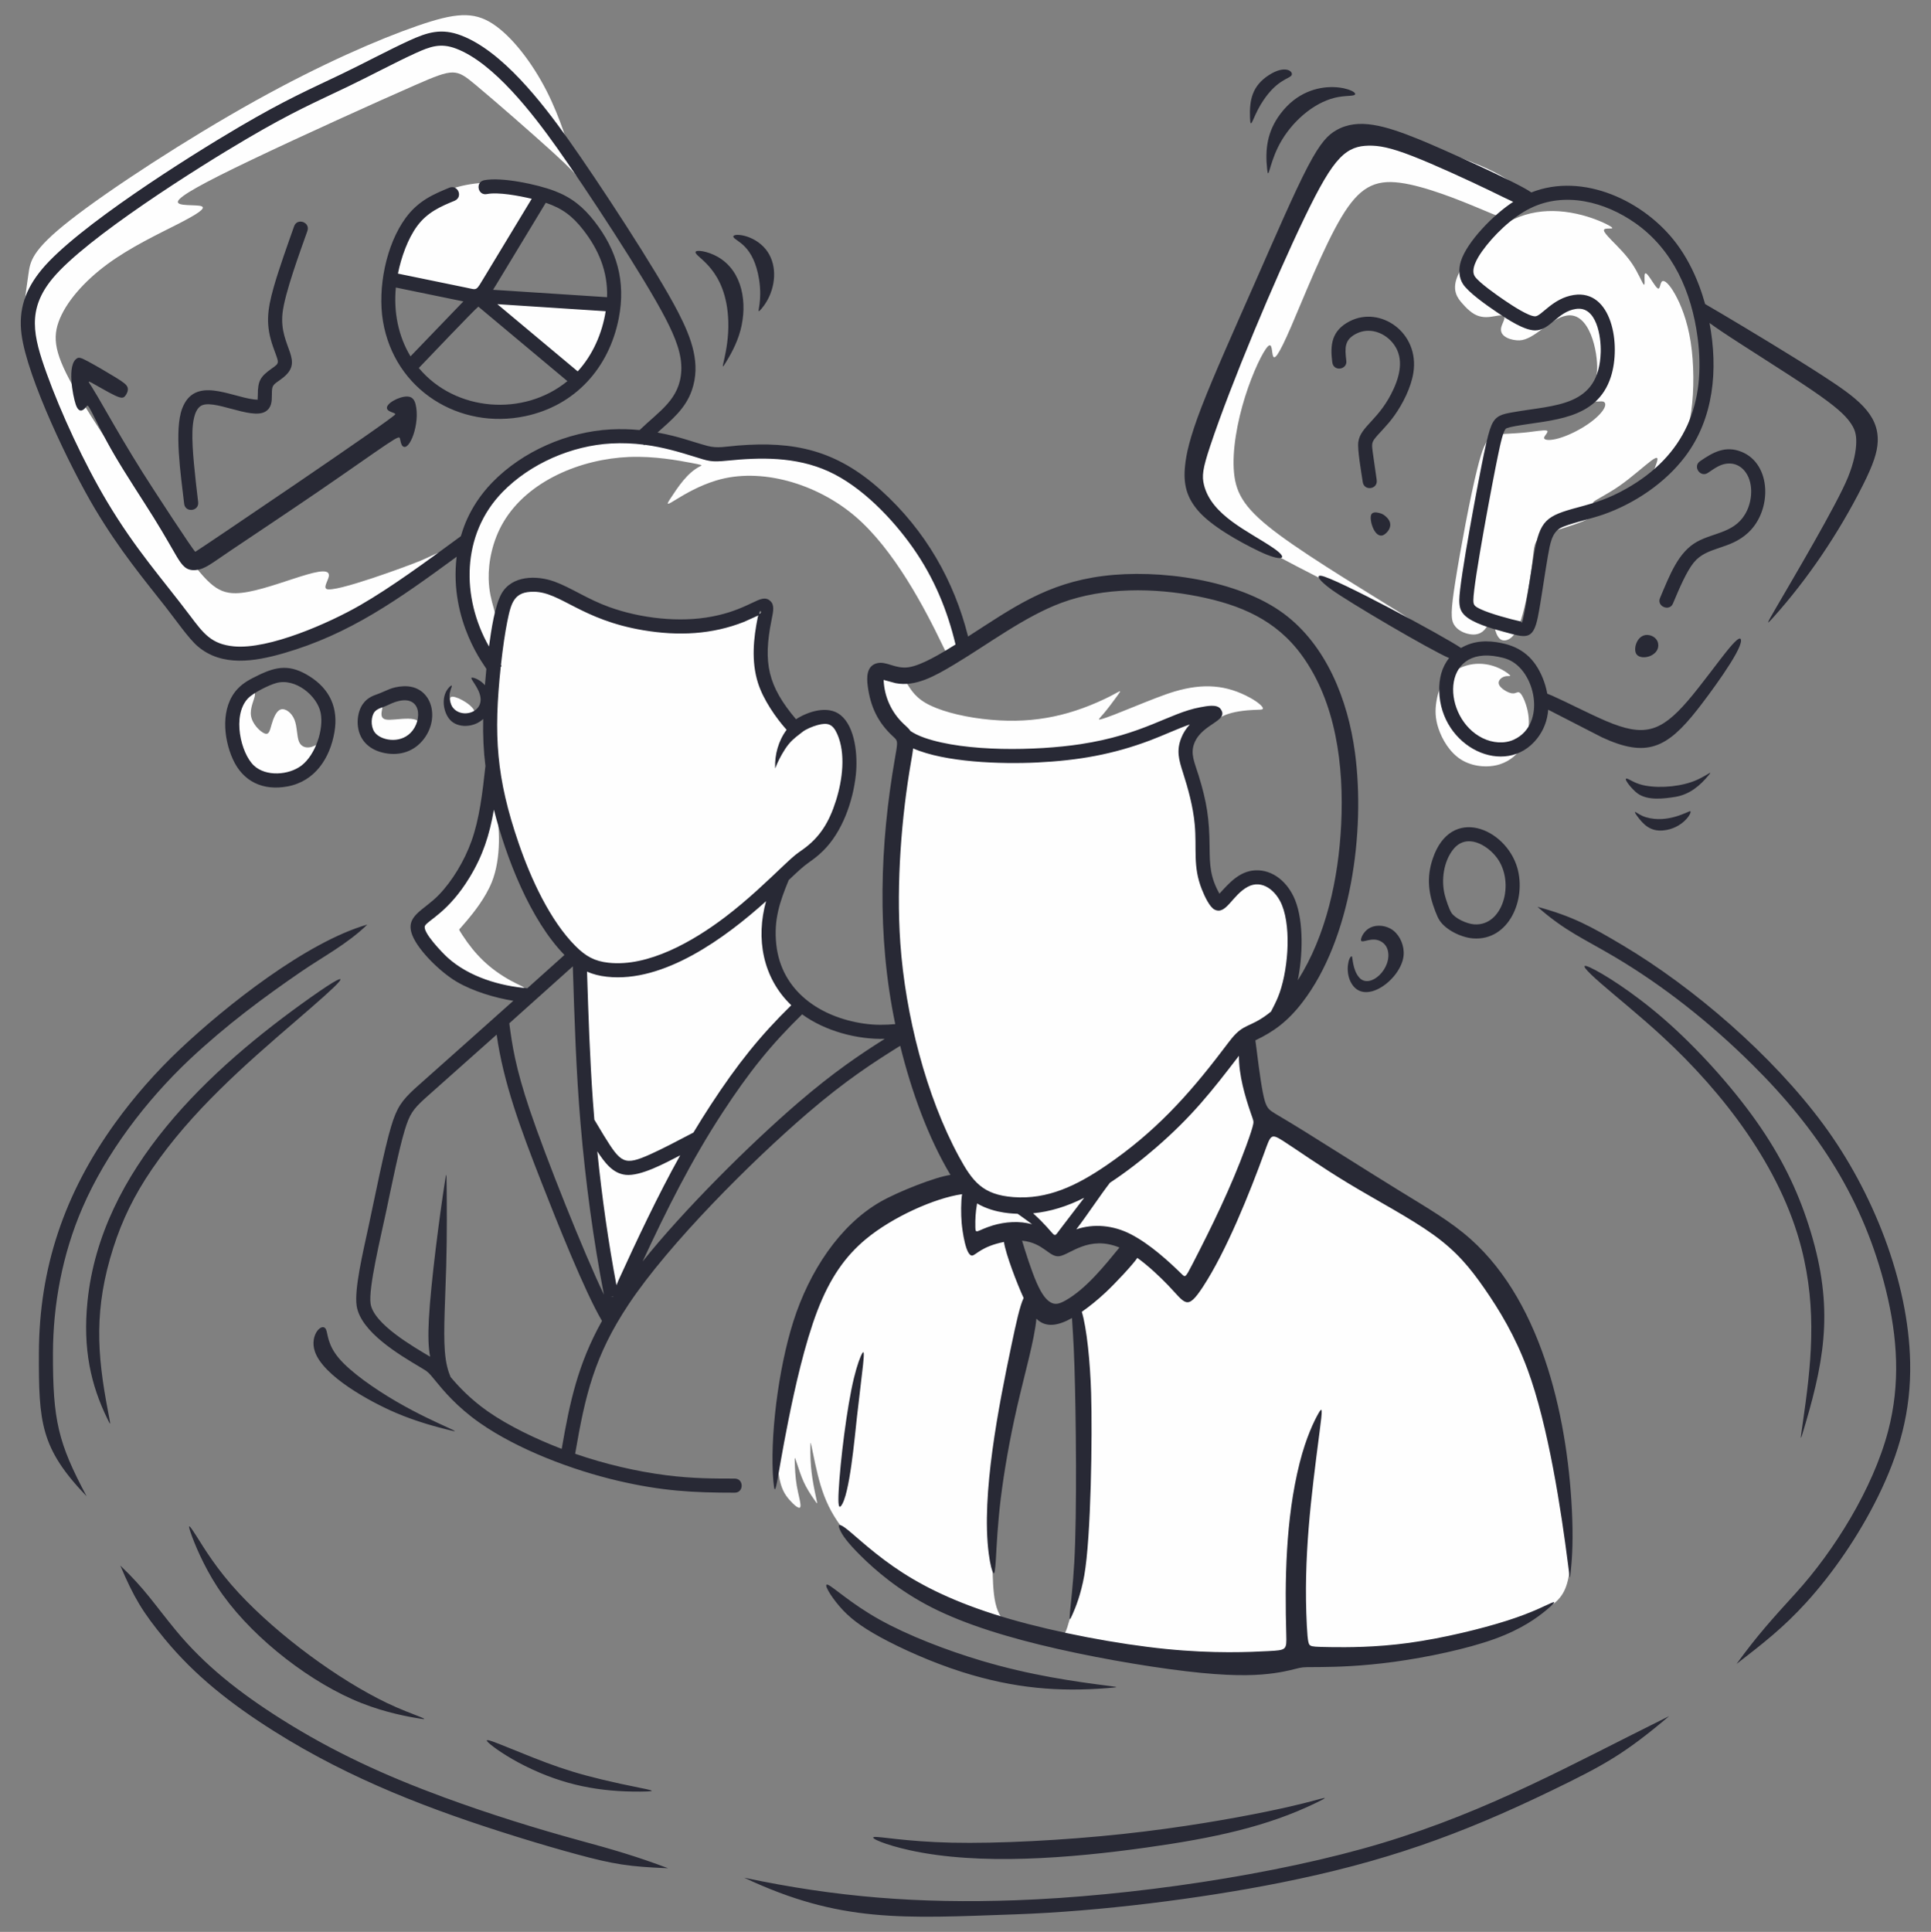
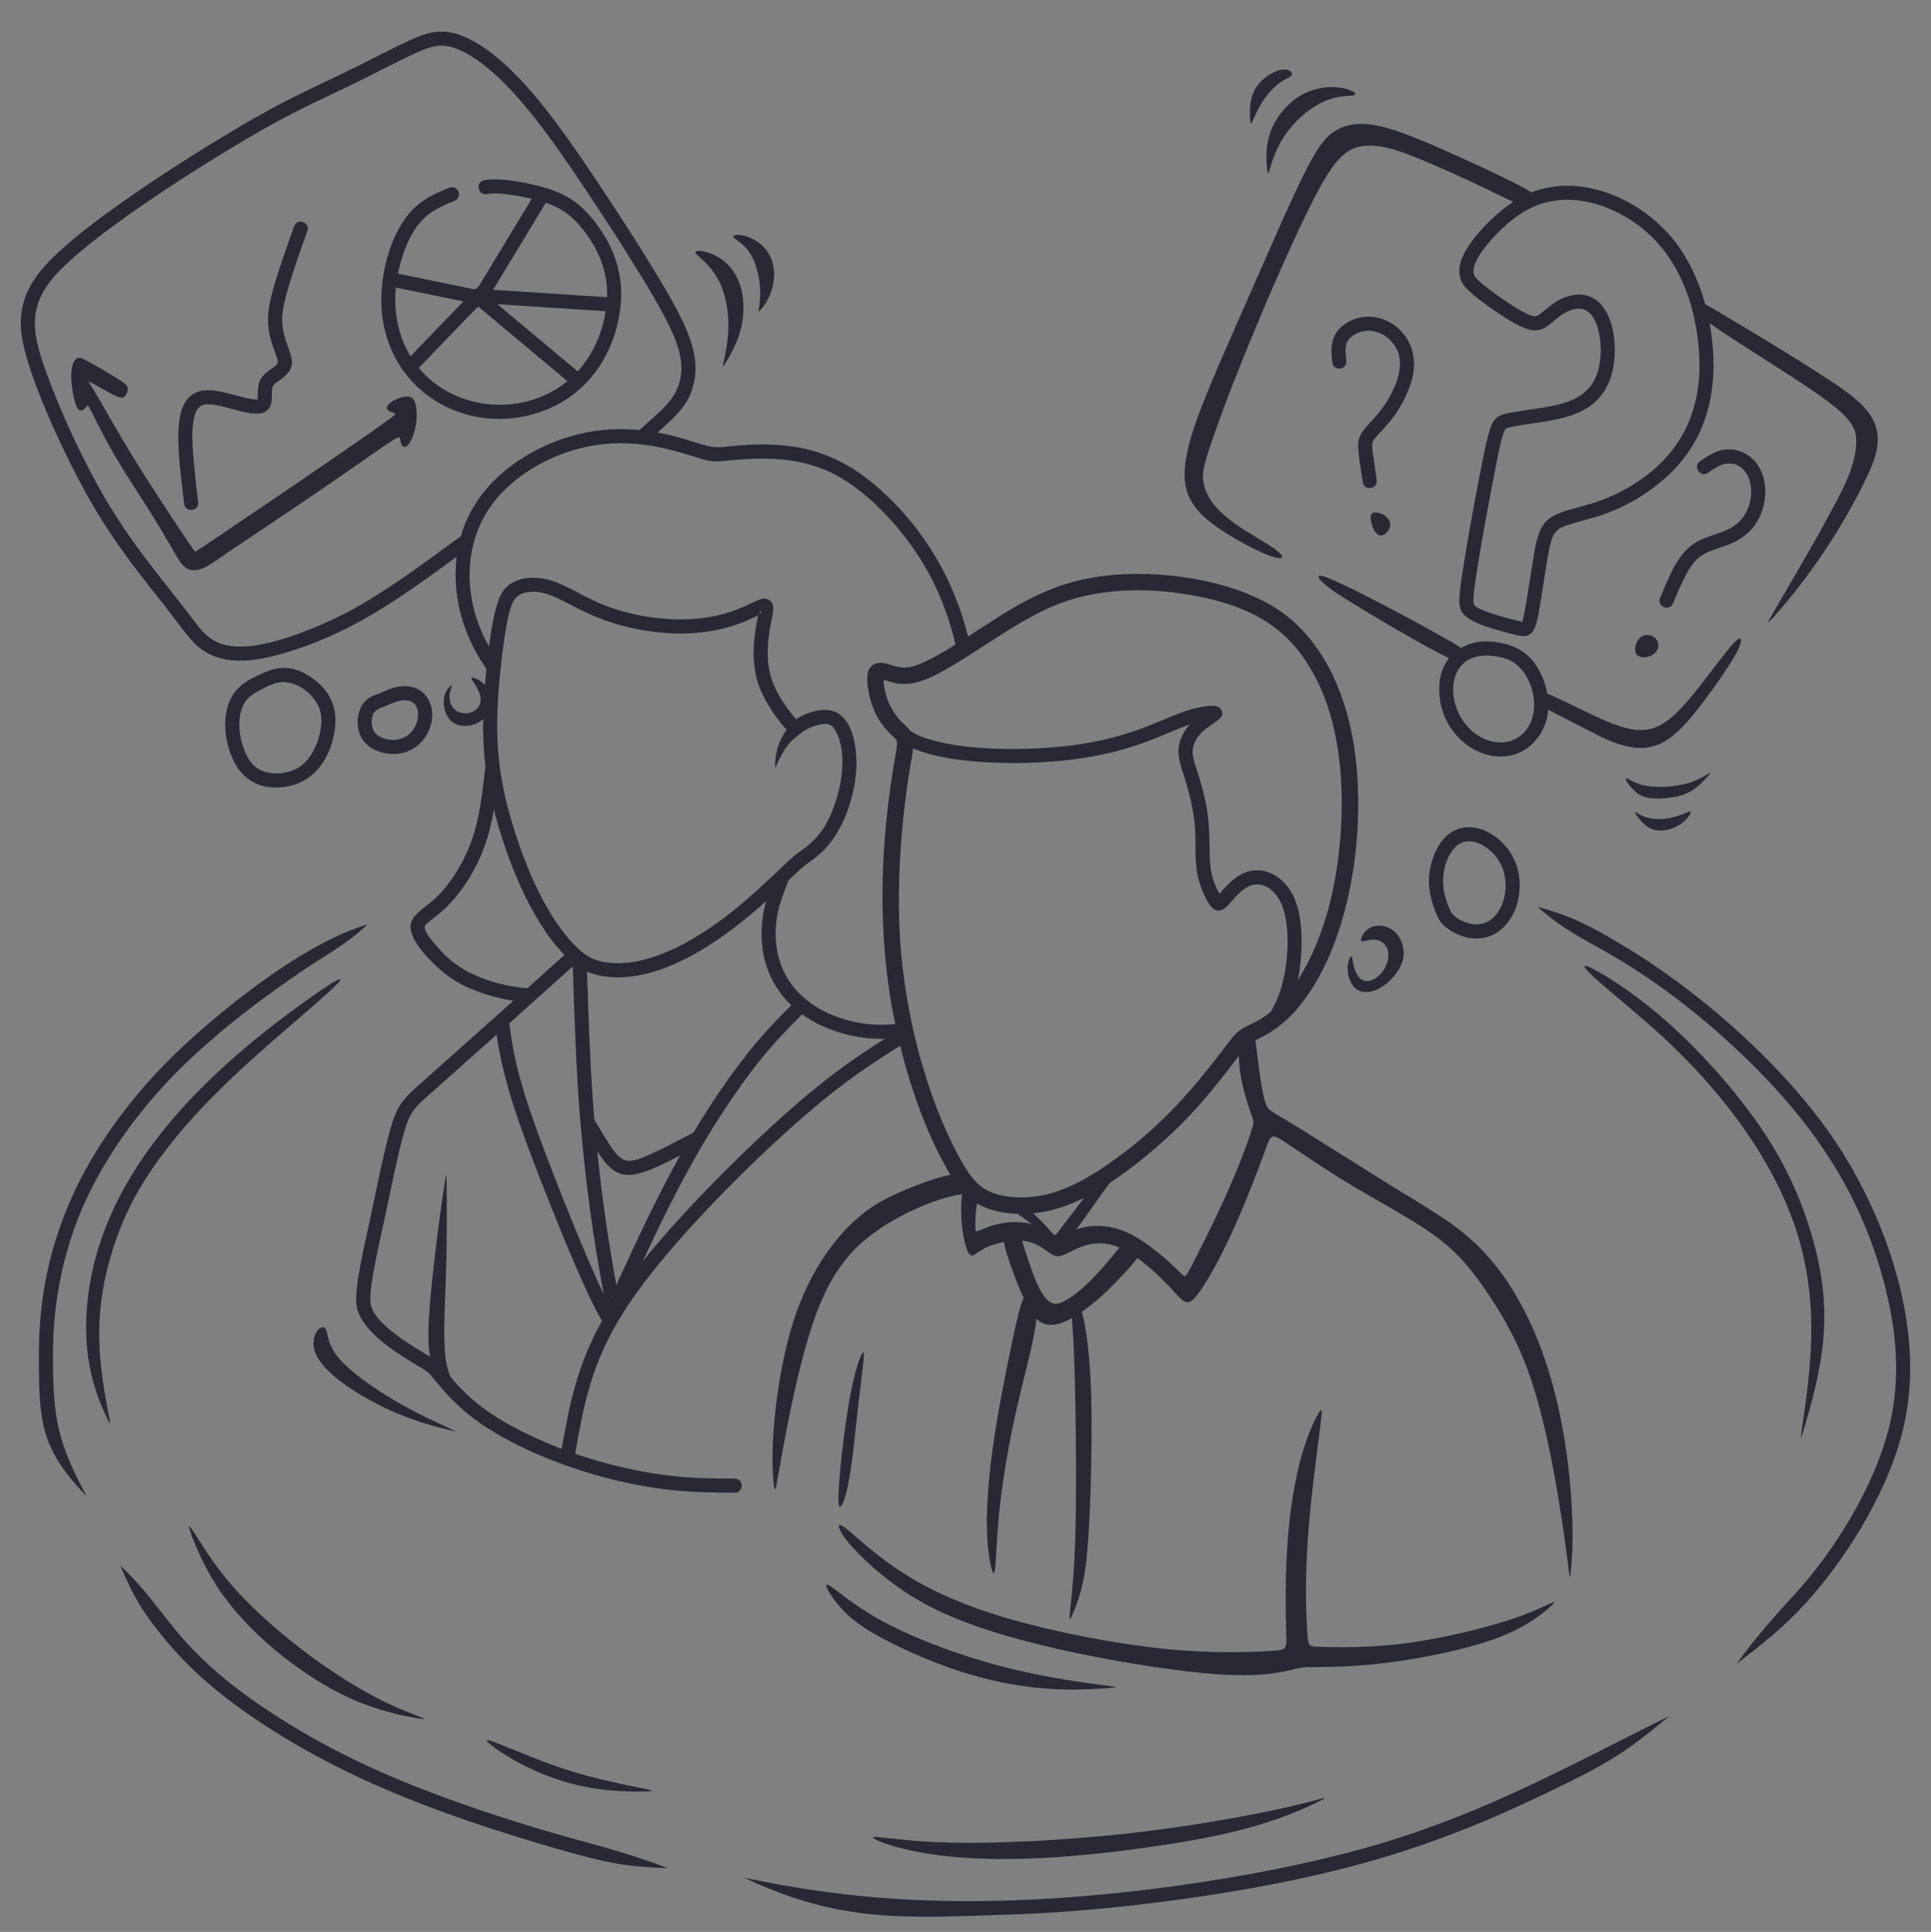
<svg xmlns="http://www.w3.org/2000/svg" xml:space="preserve" width="289.627mm" height="289.727mm" version="1.1" style="shape-rendering:geometricPrecision; text-rendering:geometricPrecision; image-rendering:optimizeQuality; fill-rule:evenodd; clip-rule:evenodd" viewBox="0 0 31759147 31770090">
  <rect x="0" y="0" width="31759147" height="31770090" fill="#808080" stroke="none" />
  <defs>
    <style type="text/css">
   
    .fil0 {fill:none}
    .fil1 {fill:#FEFEFE}
    .fil2 {fill:#282935}
   
  </style>
  </defs>
  <g id="Слой_x0020_1">
    <g id="_2234016385856">
      <rect class="fil0" width="31759145" height="31770091" />
      <g>
-         <path class="fil1" d="M9639308 17523552c-21109,-387905 -70585,-1004124 -105686,-1319536 -35090,-315423 -55815,-330040 -118121,-419640 -177729,-255595 -508734,-824092 -682297,-1151391 -126926,-239366 -238149,-471463 -350579,-845003 -112419,-373551 -226054,-888525 -272000,-1345481 -56111,-558090 -7150,-1203455 42382,-1758804 -9924,73699 -24289,134722 -54992,163101 -45342,41910 -126345,12577 -230144,-184912 -103800,-197500 -230408,-563145 -264927,-945776 -75256,-834224 278809,-1591744 1017886,-2053601 383464,-239630 873492,-402818 1233950,-470509 360470,-67701 591360,-39904 871814,11481 280465,51373 610494,126323 899414,157454 623401,67175 1044323,-52251 1734143,178332 346368,115774 737464,318899 1067483,598158 649225,549351 1094304,1463656 1403653,2162971 110927,250749 120369,291113 67350,345853 -53007,54729 -168474,123834 -232250,147508 -63765,23664 -75859,1897 -160480,-174593 -301760,-629388 -805154,-1584869 -1438567,-2126401 -635035,-542914 -1559692,-813554 -2288395,-591140 -564637,172334 -915698,544383 -757970,304633 129371,-196645 281967,-432327 493229,-537958 41099,-20549 43522,-20549 -154734,-58019 -198257,-37480 -597193,-112430 -1014256,-95499 -787445,31954 -1661649,389133 -2064753,1069851 -182543,308263 -250233,661254 -243160,937574 10527,411229 160853,555491 140446,911981 106015,-953891 200866,-900576 1166326,-588322 396129,128110 947377,307024 1359604,398904 718308,160097 1086190,54466 1667494,-137771 153528,-50770 182916,-58051 178266,53161 -4649,111201 -43325,340896 -38489,581458 7018,348934 124634,877582 332902,1095324 127310,133100 262624,15659 512123,-40496 105148,-23664 199441,-26076 303405,58545 103964,84621 217589,256275 282867,413433 65278,157158 82209,299797 28653,559878 -53556,260080 -177587,637579 -367378,912003 -340951,492977 -766446,548068 -900368,1130820 -103547,450540 -8378,832952 211503,1223138 265519,471156 324930,343484 -9189,762488 -864346,1083942 -1409673,1892792 -2074063,3230256 -274829,553244 -459390,990011 -583903,1148375 -124514,158364 -188980,38314 -279237,-508888 -90246,-547202 -206305,-1521554 -260705,-2088515 -54400,-566961 -47141,-726532 -68249,-1114426zm4327949 7742459c-403312,-456462 -488404,-843830 -602018,-1396240 -35057,-170448 -35057,-170448 -36263,-93086 -5329,341642 25089,536302 96716,869182 20549,95499 20549,93086 -18137,38686 -183157,-257547 -218313,-367279 -314305,-660048 -24179,-73743 -24179,-61648 -21767,21756 2423,83415 7259,238149 33851,391677 26602,153528 74949,305839 56812,345732 -18126,39893 -102747,-32633 -177905,-118384 -75147,-85739 -140830,-184703 -177104,-418017 -109611,-705105 130018,-1995111 439103,-2739473 318724,-767598 908033,-1390472 1589167,-1682846 301179,-129284 627930,-201689 806635,-240485 178716,-38796 209398,-44005 199551,-104512 -9847,-60508 -60212,-176337 -216613,-481496 -584122,-1139724 -770975,-1645048 -877439,-3075259 -68754,-923527 -118790,-2416143 9112,-3187162 43522,-262328 99139,-404968 145502,-464489 46373,-59521 83513,-35912 384517,10033 79993,12205 178628,25988 289863,39816 -311498,-70355 -619607,-209474 -846242,-417227 -145063,-132979 -265958,-299797 -319152,-454532 -53183,-154745 -38686,-297385 22962,-354197 61659,-56823 170459,-27820 256286,-3641 85838,24179 148692,43522 209134,124524 60453,80991 118472,223631 322770,343320 204310,119678 554877,216383 932047,262328 768552,93613 1379770,-28521 2012776,-326400 266111,-125226 312813,-195921 193421,-31427 -54400,74949 -146269,198246 -211558,274412 -65278,76156 -103953,105170 -44717,90663 196557,-48139 871781,-356445 1217327,-458161 469280,-138144 851286,-109162 1239104,103964 134185,73743 204299,141433 210341,171654 6042,30221 -51977,22973 -166829,29015 -486354,25583 -538605,155634 -641900,161478 -50683,2862 -104041,-27392 -205658,-31416 62898,59894 -237678,250036 -224925,638961 4836,147475 53183,311881 93075,507726 90444,444027 112484,928067 174078,1329756 26054,169944 87636,488997 213970,492001 143977,3421 331630,-283272 516070,-376490 322693,-163090 650738,320709 749077,655146 127036,432031 93898,1217688 -184835,1552828 -256988,308986 -578574,263644 -572587,790570 2423,212753 50770,512561 96705,675761 45946,163189 89468,189791 178924,264741 89457,74949 224848,198257 498054,394101 273206,195833 684216,464203 1161720,750711 477516,286496 1021504,591129 1418017,859500 396513,268370 645540,500466 880060,870377 580021,914886 899666,2447373 1030364,3547993 68907,580263 63260,949603 8454,1203181 -54795,253578 -158748,391381 -457339,553375 -298591,161994 -791820,348155 -1264489,487176 -472669,139021 -924788,230901 -1531642,282878 -1526280,130720 -3628842,-3399 -5223887,-309776 199430,-18587 214376,-135545 284479,-369637 55102,-183991 144175,-441735 188903,-875729 44728,-433982 45112,-1044203 56187,-1579002 11075,-534789 32842,-994167 -1239,-1410111 -34081,-415933 -123987,-788443 -136082,-1013291 -12084,-224848 53643,-302045 225945,-477976 172301,-175931 451176,-450606 530962,-627107 79785,-176490 -39509,-254806 -205538,-271002 -286672,-27951 -604003,114283 -1029169,36998 -168990,-30725 -437963,-134865 -578234,-61857 -39081,20341 -27787,48939 17819,209584 45606,160656 125533,453370 169450,631351 43928,177981 51867,241252 36471,363474 -15385,122222 -54082,303416 -153221,818324 -99139,514908 -258710,1363530 -336082,2027196 -77362,663677 -72526,1142399 -60442,1490554 18389,529459 48446,805999 494764,1004661 -479687,-109195 -911652,-235232 -1244214,-371216 -543989,-222436 -822030,-471463 -1049302,-680597 -227271,-209134 -403762,-378376 -559713,-554877zm-4879844 -22766892c-327233,-297637 -941050,-833051 -1264884,-1103175 -323834,-270125 -357673,-274960 -993542,3081 -635869,278042 -1873756,838950 -2683702,1225792 -809946,386842 -1191952,599606 -1218555,686650 -26591,87033 302221,48358 386842,79785 84621,31427 -74949,132979 -386842,292549 -311881,159570 -776096,377159 -1160514,660037 -384418,282878 -689062,631033 -802698,950173 -113625,319141 -36263,609277 370854,1284556 407117,675279 1143989,1735722 1596109,2361919 452119,626197 619486,818149 947366,815001 508131,-4880 1516005,-531170 1531916,-300532 4836,70114 -96716,195844 -41110,229695 122529,74566 1377050,-391250 1552071,-465519 260979,-110752 377960,-195954 245584,-48018 -132376,147925 -514108,528977 -949165,818642 -626011,416800 -1799936,870410 -2477133,726444 -307046,-65278 -542026,-248621 -871814,-625232 -329777,-376611 -754373,-946511 -1166063,-1651452 -411690,-704952 -810473,-1544954 -1034707,-2103132 -353792,-880707 -302374,-1106092 -200866,-1820211 30342,-213433 44849,-392346 690389,-897649 645540,-505313 1922103,-1337026 3031846,-1955109 1109755,-618094 2052669,-1022568 2674030,-1237700 621361,-215133 921170,-240923 1237887,-36263 316728,204650 650376,639751 885740,1099337 235364,459576 372455,943638 440989,1185669 68545,242031 68545,242031 48215,212106 -20330,-29936 -61001,-89808 -388245,-387445zm-1682769 9023287c-4671,-28752 -7215,-66813 40002,-65387 96562,2906 370514,158572 362498,270837 -6316,88459 -197686,148528 -314612,17972 -45024,-50266 -78765,-167411 -87889,-223423zm-1119328 135446c-9672,60442 -37623,152169 58227,173869 152147,34443 658885,-131685 564439,189594 -130610,444290 -889885,410494 -953748,-68425 -28521,-213883 129810,-418203 287944,-391974 44202,7325 52810,36493 43138,96935zm-2091893 -232041c-4836,70114 -88119,214990 -64488,350294 23631,135293 154197,261023 225517,286408 71320,25385 83415,-49564 112419,-148692 29015,-99128 74960,-222425 149910,-246604 74949,-24179 178913,50770 226054,168036 47152,117254 37480,276825 76156,365075 38686,88240 125731,105170 201886,83415 76156,-21767 141444,-82209 157158,-18137 15714,64072 -18137,252657 -117265,389265 -222370,306442 -733188,308647 -1021438,79818 -280728,-222863 -393015,-677088 -287768,-1007030 104501,-327617 350447,-426329 341861,-301848zm3947215 1807436c86704,339240 104227,886946 -52306,1274073 -105894,261901 -301727,503668 -406909,629399 -105170,125720 -119667,135380 -125720,143846 -6042,8465 -3619,15714 50770,99128 204682,313888 435682,547443 786020,742618 141696,78930 236482,106234 235276,136455 -1206,30221 -98416,63359 -237689,55749 -467416,-25561 -1202819,-504951 -1435179,-869533 -173891,-272844 -5077,-331137 203081,-551248 147486,-155952 362674,-417063 507737,-702353 314382,-618291 329865,-1525655 474917,-958134zm-519777 -8334861c-227271,-48347 -616536,-137804 -852262,-205505 -235726,-67690 -317934,-113636 -339690,-235737 -21756,-122090 16920,-320336 108800,-529470 367948,-837558 1202304,-1014530 2026078,-890949 411690,61758 286968,169286 -42316,715654 -163200,270794 -371128,638281 -473875,842580 -181403,360667 -62306,231471 708395,252657 351785,9672 828072,50781 1075893,143857 247821,93086 267164,238149 230901,420681 -55189,277790 -247141,708329 -519810,772488 -82209,19343 -137826,-7259 -298602,-159581 -354164,-335523 -749362,-785756 -1202819,-1008203 -128143,-62854 -193432,-70114 -420692,-118472zm16425048 86408c-68918,-79171 -165623,-200066 -82812,-420681 82801,-220615 345140,-540973 596590,-747092 445913,-365525 953529,-411141 1459105,-279873 218806,56812 402555,143857 467833,184955 111136,69971 -112210,3443 -106366,67690 2412,26602 41088,74949 130545,166818 89457,91880 229695,227282 332453,379593 102747,152322 168025,321564 192204,343320 24179,21767 7248,-103964 13301,-155952 14946,-128472 170865,216076 226054,222447 31427,3630 29015,-102758 66495,-122101 37469,-19332 114831,48358 207917,213970 93086,165623 201886,429158 257492,784561 55606,355415 58030,802698 9672,1138759 -48358,336071 -147486,560919 -272000,734997 -124514,174078 -274412,297385 -322759,298591 -95740,2401 178892,-399386 -65278,-217600 -108800,81002 -319152,272000 -518614,411021 -199463,139021 -388048,226065 -427940,264741 -39893,38686 68907,29015 96716,67701 27798,38686 -25396,125720 -171665,204299 -278327,149515 -765898,217545 -865553,375964 -47152,74949 -44728,183749 -77373,430353 -32644,246615 -100335,631044 -175284,861934 -74949,230890 -157158,308263 -229684,331225 -214069,67789 -203060,-325643 -247821,-346949 -51779,-24650 -65881,301508 -362663,252657 -95510,-15714 -204299,-64061 -259905,-154734 -55617,-90663 -58030,-223642 21756,-726532 79785,-502890 241768,-1375702 359033,-1841122 166150,-659445 218817,-541795 759176,-592347 168036,-15714 339690,-49553 383212,-33840 43522,15714 -41099,80991 -43511,118461 -2423,37480 77362,47152 197039,19343 242963,-56440 614727,-261232 762806,-460574 62854,-84621 58019,-145074 6042,-155952 -51988,-10878 -151116,27809 -164406,-42305 -13301,-70114 59225,-249027 70114,-465421 15900,-316114 -125753,-968387 -500477,-905445 -271177,45551 -527584,396700 -773683,407391 -120412,5231 -344745,-52009 -302221,-216394 18137,-70114 80991,-159570 37480,-183749 -87615,-48687 -301530,103350 -521027,-57415 -51988,-38072 -93086,-75531 -161994,-154713zm302605 -1549900c-326191,-137058 -908088,-375723 -1324756,-429783 -416668,-54060 -668107,76506 -960657,564889 -292549,488382 -626197,1334592 -826877,1798806 -434520,1005144 -233938,178332 -384418,328812 -77362,77362 -246604,420681 -374747,829279 -128143,408597 -215176,882483 -181337,1245146 33851,362663 188585,614102 753309,1030310 564724,416207 1539439,997183 1960120,1263140 420692,265947 287362,216876 -293108,-61122 -580460,-277998 -1608039,-784923 -2215123,-1144570 -607073,-359647 -793641,-572006 -864949,-804507 -71298,-232502 -27326,-485137 349252,-1446265 376589,-961128 1085806,-2630728 1535557,-3510787 449762,-880071 640079,-970580 1117178,-894951 477099,75629 1240990,317397 1719240,524130 478250,206733 670871,378420 699677,525139 28817,146719 -106157,268480 -208904,311640 -102747,43160 -173255,7742 -499458,-129305zm-724426 8106208c19343,-125720 53194,-239355 131773,-344526 184879,-247448 500510,-337124 797851,-246626 139021,42316 250244,122112 278053,151116 27798,29015 -27809,7259 -85827,24179 -58030,16920 -118482,72537 -90674,135391 27798,62865 143857,132979 213970,141433 70114,8465 94293,-44717 136608,-1206 42305,43522 102747,183760 128132,334865 59115,351862 -109809,718768 -465410,832919 -195844,62865 -449707,41099 -638292,-77373 -188585,-118461 -311892,-333648 -371128,-510149 -59236,-176490 -54400,-314294 -35057,-440024z" />
        <path class="fil2" d="M15018610 12307582c-6514,58841 -18587,128044 -34322,218247 -154669,886431 -245902,1994848 -176666,2982874 82548,1177960 424530,2518386 964001,3511862 225418,415133 394057,627151 894940,665859 561840,43413 1041165,-188717 1523374,-517474 799880,-545337 1352707,-1154066 1914174,-1893077 66637,-87702 122255,-160897 154098,-199781 200614,-244948 297791,-177192 589868,-396206 18576,-13926 37601,-28850 57032,-44860 40112,-77175 79665,-154767 113241,-235879 161149,-389331 226811,-1114075 67317,-1512036 -97056,-242185 -328165,-427962 -560952,-305138 -258841,136576 -358266,470849 -548090,376721 -81693,-40507 -164527,-219113 -209431,-331696 -153155,-384013 -80388,-666627 -117868,-1071814 -26833,-290093 -107956,-585230 -192522,-847920 -69949,-217315 -111476,-365393 -27162,-575164 32776,-81551 76342,-148747 138834,-218214 -185559,62756 -433083,179177 -652931,261977 -609332,229497 -1175701,329942 -1857044,363178 -596217,29081 -1516236,-1765 -2039894,-231460zm-6675360 -2085938c-37009,183256 -74028,436844 -103876,711026l9233 23335 -12654 8476c-119524,1125095 -74796,1828501 295389,2905381 200241,582521 515884,1270180 933912,1688208 172038,172038 315215,248720 541116,273963 655256,73217 1392731,-351379 1916971,-748594 379725,-287713 711312,-609869 961205,-846516 194134,-183837 212172,-190921 317638,-265804 282406,-200516 435649,-451154 547487,-806394 107320,-340885 162005,-773519 20834,-1092451 -73491,-166029 -156248,-193980 -321663,-149372 -86814,23411 -198070,69982 -255979,117682 -58633,48358 -143254,101541 -221833,197654 -78579,96102 -151105,235123 -186776,314908 -35660,79785 -34443,100345 -35660,63479 -6535,-198969 49663,-429070 188475,-614837 -174461,-195274 -383585,-494721 -470640,-770580 -113186,-358671 -73359,-736477 -3344,-1081201 2390,-11777 6031,-21646 10330,-30013l-233346 105433c-526235,208838 -1079205,236592 -1659972,138878 -1021789,-171917 -1360065,-628610 -1800133,-633226 -323242,-3388 -372861,174374 -436713,490565zm3720887 -6320768c43413,72351 330205,128648 420692,696311 26591,166818 19343,311892 7248,404979 -12084,93075 -29015,134174 2412,106377 31438,-27809 111223,-124524 165623,-251450 112309,-262065 103876,-587138 -102758,-799069 -213729,-219212 -534262,-225583 -493218,-157147zm-624991 246604c-2314,87976 512046,271101 539153,1138770 16141,516772 -178343,901805 -38675,670925 59236,-97922 177707,-293766 239355,-527080 116684,-441571 37557,-969341 -372323,-1205243 -168036,-96716 -366292,-123307 -367509,-77373zm9801543 -2907322c-41472,61210 -261111,73447 -506508,481123 -134722,223828 -166829,434300 -175295,213970 -11229,-292078 36976,-522079 308263,-698723 276627,-180131 414321,-56582 373541,3630zm1023917 326389c-53183,15714 -203081,3619 -375953,59236 -370503,119184 -702199,452448 -869182,794233 -149493,305993 -157322,558715 -178913,359033 -34684,-320774 -702,-616504 220012,-909075 535074,-709294 1382336,-356138 1204036,-303427zm4869350 8880395c-202522,-48786 -287505,231844 -213970,317934 90082,105466 390822,13795 350579,-187379 -13301,-66495 -71320,-114842 -136608,-130556zm957893 -2671925c-125413,86595 -256802,-104052 -131477,-190405 216141,-148923 419980,-263512 689479,-151840l-66 164c484391,200965 499480,955097 104819,1324898 -309403,289917 -679369,221964 -899403,495949 -117057,145754 -231767,412907 -340447,672285 -56900,135819 -276265,45803 -210275,-97165l154 66c161445,-381304 299973,-751533 608290,-921235 287494,-158243 646516,-143955 819475,-509995 96091,-203367 101508,-486222 -40814,-655661 -111629,-132902 -279105,-153155 -435638,-71177 -53128,27820 -108635,65980 -164099,104118zm-5410137 660366c-44728,-10889 -110017,-20560 -130566,31427 -33993,85981 56604,388169 195844,334854 55299,-21174 212830,-168957 39882,-313088 -36263,-30232 -60431,-42316 -105159,-53194zm-539350 -2506806c23510,151390 -208707,188399 -229815,31274 -38599,-287319 -12687,-524207 287933,-677889 500675,-255957 1149900,184309 1045168,848841 -38281,242897 -173749,510149 -313702,705840 -127562,178354 -262175,294117 -329262,387302 -45759,63545 -37776,109107 -27052,199309l67241 471901c19606,153759 -207051,183475 -229497,32732 -25922,-174111 -89742,-533484 -73326,-658008 35035,-265738 353474,-365996 585241,-883920 113734,-254159 162377,-534931 -26887,-756073 -144504,-168847 -382982,-249334 -592741,-142102 -193936,99139 -188300,229793 -163299,440792zm-12810340 339032l-1464796 -1224980c-65387,50047 -859719,885071 -979101,1009080 597084,716926 1723769,805999 2443897,215900zm-1152301 -1265706l1321718 1105336c246461,-268962 402062,-622886 460366,-989266l-1782084 -116070zm-1428259 857997l869456 -903098c-227798,-46658 -660684,-135797 -1110511,-228390 -38072,399704 38511,796722 241055,1131488zm1357707 -1094304c40583,2182 86353,5165 138582,8564l1736599 113142c14518,-422524 -140995,-784188 -389594,-1103811 -179089,-230254 -345469,-356347 -618379,-448961 -312770,517682 -616953,1021000 -805067,1330228 -23006,37820 -43391,71254 -62142,100839zm-1564440 -266287c455212,93700 894787,184199 1124131,231186 189068,38730 152826,63490 304787,-186315 135654,-223006 445200,-735194 771446,-1275159 -215253,-50979 -553781,-114118 -736982,-77570 -149756,29881 -195186,-197697 -45331,-227578 282658,-56363 871430,66506 1160361,177104 278656,106662 469971,262558 654762,500159 366545,471287 517803,984112 398948,1591942 -160294,819782 -717277,1436736 -1536708,1610506 -1081869,229421 -2153541,-428215 -2341940,-1562762 -89720,-540337 48764,-1253107 372883,-1696191 209968,-287023 464554,-392489 719141,-497846 137376,-56681 231263,150535 87922,213926 -224102,92801 -448260,185657 -620298,420835 -150765,206108 -259357,509612 -313120,777763zm-3285676 3758553c17260,151149 -212325,178946 -230342,25922 -58315,-495378 -163726,-1215155 -33346,-1563223 203487,-543243 786699,-200187 1181074,-151949 40814,4989 61670,5110 68282,1426 -14442,-2083 -4792,4924 -4584,-79050 559,-226120 41033,-297210 225177,-427842 144668,-102637 123812,-81145 27249,-355546 -125369,-356292 -100587,-596645 8465,-983136 83272,-295115 238862,-728155 336060,-1003510 50781,-143868 269247,-66703 218499,77066 -121684,344723 -374527,1027426 -409343,1355448 -59795,563387 392028,781096 -20111,1079325l154 208c-146225,103624 -154537,100861 -154954,257986 -285,108043 -2730,214628 -106695,277472 -237546,143583 -880400,-231987 -1072494,-85761 -97330,74083 -122671,260278 -127540,417063 -8750,282033 42919,720150 94446,1158102zm985669 -1687824l0 0zm-2731599 -272504c82209,44125 270794,156544 379593,207325 108800,50770 137804,39882 165601,6645 27809,-33247 54411,-88854 41110,-136598 -13301,-47755 -66484,-87647 -195833,-167433 -129349,-79785 -334865,-199474 -453337,-262931 -118461,-63468 -149899,-70728 -180723,-53194 -174154,99063 -71089,620210 -24782,757367 49805,147519 118625,113329 176490,36866 16931,-22370 22984,-34454 87658,91266 64675,125720 187971,389265 379572,716268 191612,326992 451527,717463 638895,1018478 187379,301004 302221,512550 377773,638281 93349,155349 159230,237415 310083,224848 155228,-12939 254652,-103613 585098,-325797 319141,-214573 917540,-612293 1423445,-958025 505916,-345743 919349,-639498 1129690,-780329 210352,-140841 217600,-128746 225462,-93689 7862,35057 16317,93075 41702,117857 109754,107144 294885,-373288 213970,-688448 -22962,-89457 -68907,-124514 -139021,-125720 -131148,-2259 -354263,116860 -330632,198860 17117,59389 143023,65618 136005,93689 -14518,58062 -3270412,2257044 -3288143,2260597 -20231,4057 -715884,-1063809 -866156,-1302562 -248424,-394704 -441845,-730764 -577236,-965887 -135391,-235134 -212764,-369319 -263534,-448501 -50770,-79182 -74949,-103361 7248,-59236zm25390777 7058825c23576,11481 77965,56209 166818,82812 363759,108888 705982,-106102 727749,-99139 41987,13433 -120138,288492 -447284,316739 -202171,17457 -317386,-89084 -424925,-236943 -38675,-53194 -45935,-74960 -22359,-63468zm-120292 -542793c47152,22370 131773,79182 276232,105784 262723,48369 619892,11349 854072,-96113 176885,-81167 261363,-163825 190394,-77373 -145644,177433 -318537,321432 -552454,359044 -186556,30002 -450672,64510 -618949,-56812 -97900,-70585 -276024,-294666 -149296,-234531zm-3177238 2171886c-111366,-289698 -147848,-550875 -41581,-865640 298196,-883262 1199880,-498054 1389419,148188 153879,524656 -138692,1205988 -724668,1164133 -198432,-14167 -453512,-141400 -553353,-297089 -26405,-41165 -45682,-86814 -69817,-149592zm153835 -275322c20198,83777 74631,243226 110905,299797 58468,91211 247558,181929 374747,191008 476309,33993 675465,-689435 374001,-1094491 -157399,-211492 -500949,-414475 -720183,-136290 -154515,196064 -198476,495324 -139470,739975zm-15990363 -3566613c48051,5242 140578,47579 205461,124689 7073,-90016 15220,-180098 24179,-268666 -1294,-18225 -617819,-771797 -489040,-1843918 -964834,707035 -1759451,1273415 -2844073,1586448 -481354,138922 -1017699,226570 -1416197,-115006 -146631,-125687 -363068,-437908 -528429,-648556 -360130,-458776 -749384,-923286 -1160207,-1611592 -405735,-679775 -1114722,-2153223 -1207348,-2868822 -52404,-404869 60354,-738605 334405,-1068799 572850,-690214 2394311,-1842120 3248086,-2343244 773190,-453819 1152115,-614628 1684118,-870092 356610,-171249 775559,-395548 1106717,-547311 306596,-140501 533495,-209178 858151,-85378 673327,256769 1327058,1098263 1764199,1714021 470980,663436 1452910,2156326 1803192,2835881 226285,439005 374615,852580 226515,1283207 -106267,308986 -342168,494819 -565338,696837 366457,66966 548452,145765 820747,219354 166259,44937 304721,9990 503789,-6042 921126,-74171 1616439,73261 2349955,734778 736083,663831 1204552,1494634 1433435,2406263 732146,-470881 1289589,-876847 2219619,-995362 919448,-117167 2221692,60190 2974431,620451 693997,516542 1052866,1408609 1169659,2287485 171939,1293833 -62854,3058482 -864193,4102026 -245441,319634 -477527,485213 -774144,626252 32962,246373 74544,617392 124492,868601 41099,206722 77373,252657 143857,299797 66484,47152 163200,95510 537947,327617 374758,232107 1027546,647953 1536478,961051 508943,313099 874029,523450 1199211,813576 1207852,1077637 1614421,3050564 1669446,4591297 16931,473886 -12073,744669 -25374,880060 -13301,135402 -10878,135402 -44728,-129349 -110675,-865596 -321465,-2273383 -667307,-3205935 -203081,-547618 -464203,-975559 -704765,-1322508 -240562,-346938 -460585,-612896 -841385,-887308 -380789,-274412 -922365,-557290 -1395034,-842591 -472669,-285290 -876441,-573003 -1078328,-701146 -201875,-128143 -201875,-96705 -307046,192215 -239092,656824 -622743,1617535 -1010626,2208610 -266671,406360 -287088,269357 -576622,-30221 -126542,-130928 -311848,-308471 -501596,-445847 -76923,113384 -365009,421328 -523527,569056 -127639,118954 -263381,229804 -390208,317759 82066,267252 137694,828138 153232,1335973 21536,703921 -1645,2374376 -112419,2998018 -55606,313099 -142640,525852 -190997,635858 -48358,110006 -58030,117265 -44739,-27809 13301,-145063 49575,-442437 71331,-825649 45726,-805505 28477,-2402579 2423,-3225289 -14957,-472439 -34070,-647404 -40551,-789035 -210637,118077 -424070,173486 -585208,10615 -28017,335008 -199518,931225 -322003,1469895 -118472,521027 -210341,1048107 -263534,1483295 -53194,435200 -67701,778519 -79796,982818 -12084,204299 -21756,269576 -42305,246604 -20549,-22962 -51988,-134185 -76167,-319141 -126432,-967356 166172,-2438173 373551,-3427164 78107,-372488 138911,-649345 200428,-776644 -103076,-221909 -295499,-720775 -323757,-921455 -362915,72669 -460980,213510 -518571,223379 -109469,18773 -166380,-415802 -176490,-530687 -13488,-153210 -12501,-362542 6196,-478360 -450990,64422 -1144954,375821 -1582577,739460 -336060,279248 -589923,637075 -797851,1179857 -207928,542782 -369911,1270531 -476298,1801219 -106377,530698 -157158,864357 -188585,1022721 -31427,158364 -43522,141433 -58030,-21767 -61747,-694896 76254,-1835530 328812,-2629302 260892,-819947 758639,-1580581 1431308,-1966842 288459,-165645 912682,-411262 1152422,-442009 -366183,-611821 -643183,-1377895 -826713,-2123561 -440321,275081 -890696,564231 -1522289,1106575 -923308,792807 -2280368,2147565 -2943311,3143673 -566128,850639 -715281,1496509 -880367,2459095 494216,170656 1014344,291836 1503560,353814 427995,54225 774330,54235 1120633,54235 152794,0 152794,232118 0,232118 -682209,0 -1191503,-25725 -1922596,-196656 -746785,-174593 -1644949,-513318 -2270697,-951336 -379462,-265618 -601876,-537025 -727990,-690916l274 -230c-117912,-143670 -122814,-148364 -247843,-222611 -344493,-204573 -984879,-581776 -1049444,-1013028 -41132,-274719 107692,-893723 195033,-1300336 110796,-515851 260815,-1278328 371918,-1646758 94435,-313164 174538,-425331 392895,-626340l901958 -802841c225780,-200691 466517,-415648 715303,-638314 -292911,-46373 -666298,-155765 -937640,-317123 -258545,-153759 -620265,-503745 -721707,-756468 -130621,-325424 179900,-404277 434893,-668645 220791,-228905 420265,-560053 536280,-884446 133494,-373244 181063,-800746 228609,-1228204l1447 164c-32304,-257427 -43018,-507430 -37743,-780427 -146631,142322 -420572,159724 -550414,8827 -106947,-124283 -140951,-360546 -30813,-504107 33851,-44125 67690,-67087 65881,-45331 -1809,21756 -39289,88251 -38686,173475 2796,391634 543429,332738 510752,22370 -18959,-180087 -207424,-342925 -133582,-334865zm7945749 -544866c-130588,-548868 -347147,-1089414 -704381,-1595725 -331554,-469916 -837898,-1002106 -1382193,-1250124 -548046,-249729 -1140820,-230002 -1661474,-177861 -275586,27600 -305971,10121 -563365,-69708 -217742,-67526 -491113,-150798 -799836,-190767l-8882 8882 -11459 -11459c-166928,-20538 -344350,-28927 -527902,-19146 -653326,34794 -1335041,330786 -1791613,799452 -679380,697385 -678744,1736708 -221964,2539779 37129,-277241 96771,-676726 205691,-869248 169066,-298843 572894,-307451 874621,-197193 267646,97801 539032,287998 896530,417063 515719,186184 1156841,259466 1689919,156763 267921,-51615 447371,-122924 655420,-222469 138889,-66462 223291,-106815 303153,-34936 72307,65080 52349,163474 21887,313384 -143122,704491 -59949,1086069 402029,1632569 187335,-121465 522069,-238687 733286,-68129 241899,195340 284259,665487 251297,978750 -46406,441066 -223971,942498 -538254,1252844 -88974,87867 -165174,142343 -237645,193805 -97089,68951 -180185,147037 -331762,291069l1754 724c-147124,357246 -246450,649159 -202906,1054741 82713,770383 725084,1197479 1440771,1301059 193991,28083 358441,22392 515928,8761 -306081,-1459204 -250288,-2965198 -6503,-4362238 19036,-109096 32370,-185493 35331,-235901 3728,-63403 -16339,-86924 -47854,-116300 5296,4858 7928,7193 -7796,-7566l-186 197c-5549,-5110 2599,2434 7983,7369l-7983 -7369 186 -197 -17293 -16196 -263 285c-244038,-228017 -363661,-485663 -408071,-818850 -20374,-152881 -17633,-334010 150732,-377784 153857,-40002 301574,96782 517627,66495 219650,-30791 554505,-236921 775438,-374823zm-3116051 4221244c-670147,603838 -1681705,1347060 -2618567,1242438 -117265,-13093 -222534,-37875 -326093,-84500 22501,717332 46768,1433084 96475,2125612 7478,104151 15505,207446 24014,309622 52042,88327 103811,175646 153737,256495 284873,461320 335282,506805 772839,309853 194024,-87329 447777,-220341 702682,-354263 94786,-157805 189375,-308449 282483,-451078 444904,-681518 818938,-1145634 1326894,-1642624 -473173,-453940 -583925,-1101059 -414464,-1711554zm-3315941 884523c-565020,-579594 -957542,-1595166 -1160624,-2389475 -73074,421219 -180887,754022 -399430,1113933 -348594,574078 -687516,705675 -733758,795965 -50705,98997 293635,451834 371643,522310 355722,321367 865399,467559 1311707,504666 200877,-179977 405516,-363529 610462,-547399zm-2966996 -4082628c-61166,22567 -140260,43829 -174670,114085 -44860,91584 -40989,244663 38072,327606 117671,123450 436998,171435 606996,-51505 177970,-233401 115467,-664500 -386239,-426493 -24278,11514 -48391,22973 -84160,36307zm-103043 -208915c137266,-48490 220495,-117167 419782,-127310 456911,-23258 616416,501475 337705,866945 -153780,201645 -386513,280334 -637601,233050 -244246,-46000 -416010,-195833 -446670,-437930 -14442,-113987 6952,-230451 47536,-313296 72767,-148572 190208,-190043 279248,-221460zm-1960493 -310763c295630,-143495 519097,-181238 837031,18970 335622,211339 477603,523132 410670,916707 -72230,424695 -315950,809497 -770416,894754 -406404,76243 -736653,-80542 -902517,-450782 -155327,-346719 -200888,-849236 76013,-1149494 100280,-108745 217512,-166237 349219,-230155zm285751 131630c-119941,34498 -375295,158616 -464521,255376 -258490,280312 -115028,894743 100192,1098866 197708,187510 575317,160535 783958,1206 230144,-175755 370821,-598235 314754,-869489 -57295,-277230 -415089,-577784 -734383,-485959zm5980870 -4161602c326816,-315259 663250,-506147 685652,-977467 12852,-270377 -98986,-546708 -258106,-855420 -346489,-672241 -1323802,-2156787 -1785955,-2807766 -402150,-566468 -1040705,-1396086 -1658119,-1631516 -257317,-98119 -427315,-36581 -679544,79018 -327902,150272 -732596,367597 -1103077,545513 -558200,268063 -897462,409387 -1666902,861013 -793948,466013 -2632789,1623446 -3187337,2291575 -425956,513208 -321312,945524 -98832,1563826 231822,644246 617118,1478087 992632,2107223 471748,790351 905292,1265860 1366611,1877824 220561,292582 350184,468579 721707,503526 572192,53830 1556929,-378936 2074129,-676518 506750,-291562 1080499,-711344 1656189,-1134844 13202,-18937 98898,-455245 519821,-887319 496968,-510138 1235145,-831406 1945766,-869259 163759,-8729 323121,-3959 475366,10593zm17795574 -1913714c401349,238149 1182292,707199 1658590,1016668 557334,362114 928231,628006 909064,1087977 -7248,174078 -70103,369922 -244180,715665 -399364,793180 -910698,1546709 -1466375,2166305 -136598,152311 -117254,118461 41110,-154745 252525,-435638 998882,-1692342 1181064,-2143332 99128,-245397 132979,-436406 135391,-575427 2423,-139021 -26591,-226054 -107594,-336060 -80991,-110017 -213959,-242985 -629816,-525863 -415856,-282878 -1114580,-715654 -1480872,-962257 -79643,-53621 -143550,-98437 -195022,-136356 144284,766578 71243,1570109 -399441,2194640 -331247,439520 -837272,776414 -1345174,954702 -206404,72460 -587763,155316 -709908,224716 -140249,79686 -167860,259050 -203246,456484 -49389,275575 -114557,754209 -164867,1003225 -80114,396491 -201119,342695 -565338,243632 -188366,-51231 -514338,-140677 -644444,-275520 -54301,-56275 -83448,-114754 -82801,-245847 1557,-317594 322277,-2008566 405878,-2407480 52020,-248237 88185,-384747 123000,-465421 70322,-162959 174637,-182993 352235,-214880 691628,-124185 1418741,-81880 1444971,-988717 7435,-257174 -68699,-761238 -407369,-710665 -306048,45693 -423368,353682 -672066,353002 -179462,-493 -446209,-176040 -624881,-296497 -176369,-118899 -469609,-325347 -560722,-464489 -69456,-106069 -75936,-247492 -35210,-376721 101047,-320632 538780,-768113 860497,-975833 -80476,-35539 -200219,-97034 -415473,-200285 -327595,-157158 -876430,-411021 -1243929,-553660 -367499,-142650 -553660,-174089 -720490,-170459 -166829,3630 -314305,42305 -472669,206722 -158364,164406 -327606,454532 -581469,981612 -486584,1010254 -1208488,2728452 -1547367,3745088 -128132,384418 -140227,500477 -103964,646757 125171,504831 736214,761512 1136346,1033588 284950,193761 137617,233061 -232107,55595 -319075,-153155 -793103,-415977 -1010604,-676967 -178256,-213893 -236439,-423072 -205516,-726532 19343,-189791 72526,-453326 273195,-973135 200680,-519821 548835,-1295927 880060,-2047844 331236,-751917 645551,-1479666 864357,-1897935 218806,-418269 342113,-527069 470256,-600812 363299,-209069 805637,-73875 1359977,149910 344679,139152 1648129,725018 1847756,873349 849159,-335501 1860378,136926 2388740,842832 153101,204551 275454,438588 368902,684589 38325,100905 71857,204025 100718,308109 62164,35287 148967,86277 270805,158572zm-2780396 6284933c215187,94293 611690,299808 882472,414650 616372,261407 891080,189539 1343068,-334865 218806,-253863 508943,-657635 672132,-854675 163200,-197050 199474,-187379 201886,-136598 8575,180164 -553803,928045 -712035,1130293 -506487,647372 -843742,802578 -1575153,462997l-883964 -453929c-12270,174527 -74094,337124 -183234,475125 -515895,652328 -1586305,146587 -1609070,-782533 -4945,-201952 41757,-392719 162597,-541609 -317145,-136740 -1649960,-919130 -1936204,-1128100 -197050,-143857 -259905,-235726 -171665,-226054 220144,24113 2048732,1010023 2303812,1187796 212961,-123965 436011,-127858 664116,-81353 332244,67734 546149,248895 679851,576326 31855,78009 58304,165382 74555,256670 25045,9540 53797,21383 86836,35857zm-887473 -642196c-965613,-196897 -932015,1008521 -262175,1337465 162399,79752 357290,98087 518834,22238l-77 -175c536543,-252558 352015,-1135085 -103811,-1316608 -46011,-18323 -96431,-31427 -152772,-42919zm105433 -5856993c124832,84149 386831,257207 495225,257503 102900,285 288119,-298854 638511,-351182 622557,-92977 778969,815616 607084,1347904 -230386,713461 -984814,703340 -1570340,808433 -62218,11174 -108646,22063 -143999,35057 -54049,19859 -102615,260782 -145370,464818 -78765,375887 -399945,2073569 -401338,2361228 -406,84665 18499,102703 126323,153375 151247,71089 489336,163485 654751,199013 18948,4068 1996,33905 15725,20692 35550,-34201 175317,-992062 201875,-1140261 97955,-546522 199024,-617501 720139,-756950 298383,-79840 511772,-146763 798224,-308844 960525,-543484 1316444,-1391569 1170482,-2489206 -98229,-738725 -400088,-1435858 -1020375,-1874117 -503164,-355502 -1165196,-525139 -1728758,-248062 -309984,152399 -615056,455508 -795439,709162 -84029,118164 -190778,302725 -119075,412216 65179,99534 359231,306782 496354,399222zm-12262623 5151953c19749,-21372 39103,-27074 22622,-41899 -25199,-22688 -12172,11744 -22622,41899zm3579859 9694487c-26284,154230 -31175,254872 -28368,395022 2445,121937 29311,44652 288931,-33840 196107,-59291 441406,-78579 644093,-17929 -110236,-85750 -186666,-135556 -236932,-172784 -13257,-4595 -362981,8389 -667724,-170470zm921203 161961c414584,375492 310993,437020 441834,266188l398542 -521016c-283601,142990 -560053,227622 -840376,254828zm1263634 -502013c-173628,225923 -365382,520994 -552739,765898 283985,-96453 608159,-69861 901136,82812 312145,162674 617008,441406 834125,654006 58030,56823 60453,56823 174078,-163200 321038,-621614 635660,-1266024 881277,-1936621 76156,-207917 107594,-309469 118472,-365075 10878,-55606 1206,-65278 -42316,-192215 -90937,-265212 -194254,-614793 -192083,-933517 -448084,584221 -769933,994957 -1364155,1510205 -232162,201305 -495137,405571 -757794,577708zm3089404 -3329396c464982,-730710 670432,-1668974 714130,-2562610 47437,-970043 -85893,-2008379 -645661,-2780089 -424344,-585022 -1012611,-832875 -1710271,-971381 -721115,-143166 -1544658,-151511 -2239061,103854 -610922,224673 -1218006,688372 -1778849,1022327 -310785,185054 -625967,365064 -955009,301168l-196787 -53391c11525,276035 127880,534865 331115,724777l0 526 15966 14913 143 -154c-4891,-4704 -9935,-9573 208,-230 37568,34541 69982,64346 94479,100609 57986,39048 131630,76857 233971,112375 676101,234618 1840113,213323 2559649,104271 1043194,-158112 1460937,-512485 1969408,-606711 112748,-20889 275377,-55025 336225,26142 150798,201141 -299183,236603 -429432,560667 -72131,179451 4277,322167 69785,535775 133900,436581 176019,705116 179637,1165153 2533,321498 11426,505774 162312,777499 157180,-173157 327880,-369154 584353,-383793 300653,-17161 545820,203432 659938,488130 146324,365042 123713,933648 43752,1320172zm-6464428 -4199905c9441,8783 4869,4397 143,-154l-143 154zm-3692695 7078453c-244893,125873 -651440,348506 -899875,320160 -213312,-24343 -343769,-205022 -463710,-385734 78151,767378 182466,1497529 315171,2201438l37360 -89731c279412,-612907 650881,-1404058 1011054,-2046134zm-1638381 -515719l-2083 -3542 1700 -998c-72844,-854434 -99775,-1695325 -127606,-2587545 -368135,330238 -733078,657591 -1044433,936149 46406,354153 98119,718077 336707,1425737 263436,781381 892232,2356600 1219245,3036265 -173200,-899600 -300828,-1837525 -383530,-2806066zm4068823 7578086c85838,33851 378387,309469 845014,570591 466627,261122 1107331,507726 1675499,676967 807677,240584 1522881,342311 2143343,420692 114842,14507 110006,16920 -74960,31427 -776381,60892 -1514218,10362 -2391153,-268370 -494424,-157147 -992489,-382006 -1333397,-568179 -340896,-186162 -524645,-333637 -676967,-511344 -152311,-177707 -273206,-385635 -187379,-351785zm-8255372 -4198402c31438,71320 21767,247821 211558,472669 189791,224848 579056,498054 939296,708395 360250,210352 691475,357827 852251,431570 160787,73743 151116,73743 -16920,31427 -168036,-42305 -494424,-126926 -834125,-271989 -439882,-187850 -1196393,-606536 -1334603,-1006997 -96233,-278842 125522,-494479 182543,-365075zm9014602 8346046c83415,-13290 516202,76167 1275367,93086 759176,16931 1844752,-38675 2813051,-142640 968310,-103964 1819367,-256275 2362149,-367499 542782,-111212 777302,-181337 888514,-210352 111223,-29004 99128,-16920 -70114,65289 -804135,390603 -1677758,579166 -2788872,734986 -1262483,177049 -2743607,296705 -3888955,45946 -408597,-89457 -674544,-205516 -591140,-218817zm-6121744 -1512288c786853,318176 1089107,450168 1963223,639487 262328,56823 414639,83415 473875,100335 59236,16931 25396,24190 -161983,25396 -660837,4255 -1248743,-99830 -1895522,-421898 -296179,-147486 -523439,-309469 -599606,-380800 -76156,-71320 -1206,-51977 220012,37480zm-5020455 -3430794c120895,191008 328823,539164 691486,929624 652799,702846 1641857,1426669 2435881,1808478 435112,209222 865717,317276 441242,240562 -200669,-36263 -589934,-113625 -1016668,-304633 -819530,-366819 -1730250,-1101520 -2214663,-1847164 -230890,-355404 -378365,-720479 -435189,-886102 -56812,-165612 -22973,-131762 97911,59236zm1882276 -8869474c-1675115,1182708 -3455094,2837746 -3677398,4998677 -81255,789901 56133,1384474 328823,1941457 56823,116059 54400,113636 6042,-139021 -178310,-931729 -231680,-1678734 90663,-2683702 143857,-448490 339701,-857098 635869,-1289874 650245,-950152 1521576,-1710172 2362149,-2433458 363869,-313099 637075,-552454 714437,-646747 77373,-94293 -41099,-43511 -460585,252668zm21040447 -484676c192215,88251 687845,390471 1218544,853469 530698,462997 1096454,1086782 1509887,1671869 413444,585098 674555,1131510 858304,1702101 412556,1281102 288382,2126884 -50770,3277266 -89457,303427 -89457,303427 -45946,3619 139701,-962455 244542,-1865553 -19343,-2895260 -340852,-1330063 -1279446,-2551655 -2290818,-3483966 -371117,-342113 -760382,-654006 -1010615,-872812 -250233,-218806 -361457,-344537 -169242,-256286zm528297 -369308c1167609,693547 2467966,1813566 3306577,2951908 810484,1100171 1396690,2577029 1424202,3907388 16635,804529 -177356,1496509 -531071,2213314 -316553,641483 -741916,1258392 -1178421,1738046 -377324,414617 -706892,669939 -1145755,1009716 345524,-475476 587291,-740304 974385,-1165668 627557,-689600 1268294,-1715490 1518199,-2663898 203443,-772093 157586,-1533386 -36724,-2321938 -363112,-1473624 -1106969,-2626495 -2199146,-3708145 -705270,-698460 -1468042,-1296706 -2250103,-1761260 -517178,-307221 -820144,-424475 -1280356,-829651 578256,155743 878020,321158 1398214,630189zm-9984547 15706751c1867286,-65991 4289932,-414398 6041202,-943539 1762181,-532442 3086444,-1280795 4710854,-2085094 -733429,620758 -1065542,804420 -1937246,1226351 -1504667,728352 -2752500,1173980 -4460292,1514262 -1328330,264675 -2979212,470914 -4346360,519217 -1871124,66122 -2888264,141400 -4469613,-602029 1518955,321081 2868943,427107 4461454,370832zm-13811986 -4441859c474051,575021 1045672,1026866 1739954,1464906 859522,542300 1708439,928857 2667758,1282253 742925,273688 1540809,521794 2242921,712792 527694,143550 933780,261034 1447844,455310 -634937,-25089 -891738,-63556 -1508593,-231373 -279654,-76068 -593432,-166391 -975416,-285147l44 -132c-1397655,-434520 -2732948,-939789 -3997854,-1737860 -717672,-452799 -1304195,-918187 -1795264,-1513878 -369461,-448183 -509261,-686179 -731806,-1208806 405560,383322 567389,645847 910413,1061934zm230309 -9385972c-725227,684446 -1374572,1542268 -1762390,2437252 -334755,772532 -483404,1600308 -486124,2386460 -3871,1118363 86518,1482341 553397,2360504 -758485,-791228 -788564,-1209958 -784594,-2360504 4814,-1392512 416339,-2618304 1257976,-3782952 309250,-427930 669017,-837525 1063064,-1209409 753134,-710763 2079173,-1761710 3080511,-2048732 -332913,322968 -731400,528714 -1095741,779166 -616778,423982 -1216965,867877 -1826099,1438216zm19265041 -1973794c6042,-45946 56823,-149910 159570,-197050 102758,-47152 257503,-37480 371128,50770 113636,88251 186173,255069 169242,415856 -41263,391952 -659028,851879 -870388,429147 -93317,-186644 -30495,-420692 18137,-420692 17051,0 8060,218071 123296,349373 175273,199715 549746,-150326 467844,-453337 -24179,-89457 -94293,-142640 -163200,-161983 -143517,-40287 -286661,71824 -275629,-12084zm-14973607 7196749c-38379,-89040 -78743,-216328 -94950,-429366 -25385,-333648 8454,-877637 22962,-1398663 14507,-521027 9672,-1019081 7248,-1277779 -2412,-258699 -2412,-278042 -29015,-107594 -84928,544285 -230835,1653513 -263534,2260597 -15034,279226 -8147,469982 20681,618883 -271101,-161314 -929471,-537793 -979440,-871803 -38138,-254872 165525,-1088328 252503,-1500062 92878,-439674 213400,-1036154 307210,-1347290 81956,-271813 138045,-347585 327606,-522079l1185965 -1055684c111892,790252 389517,1538452 735754,2424258 252295,645453 715577,1809136 996963,2283570 -395296,708296 -528823,1328265 -662592,2104821 -414080,-158254 -872000,-376293 -1215408,-616679 -291277,-203893 -485915,-415692 -611953,-565130zm3157851 -1899557c665859,-836044 1762587,-1928528 2563991,-2616659 582565,-500236 1012074,-788235 1419103,-1045058 -453128,12040 -978914,-126334 -1359363,-403104 -507726,495729 -868140,940546 -1311334,1619432 -514798,788575 -918198,1597348 -1312398,2445388zm-478316 569176c-34947,11240 -59280,18323 -12172,9244 5483,-1053 9244,-4035 12172,-9244zm8321231 -799156c-506815,-207742 -813697,119502 -989419,142782 -165656,21953 -258392,-221405 -612424,-255234 55420,182510 151291,488558 240101,691552 84621,193421 159570,282878 229684,322770 70114,39893 135402,30232 242985,-30221 342486,-192423 650563,-581282 889074,-871649zm-4618459 4005047c25780,-484358 134382,-1375515 250244,-1854412 54400,-224848 110006,-367488 139021,-413433 29015,-45935 31427,4847 12084,189802 -19332,184955 -60442,504096 -100335,859500 -37228,331707 -120829,1297835 -263534,1465158 -35057,41110 -49564,-19343 -37480,-246615zm148703 637075c158364,126937 470245,426745 904228,705993 433993,279248 990077,537947 1764967,761588 774890,223642 1768585,412227 2562818,492012 794233,79785 1388992,50781 1687583,35057 298591,-15714 301015,-18126 293755,-272000 -24815,-868382 -14156,-1894042 220012,-2822723 106387,-421888 241779,-697517 309469,-814782 67701,-117254 67701,-76145 18137,305850 -141609,1091409 -266912,2061924 -209134,3189015 14507,282878 31438,309480 61659,325194 30221,15714 73732,20549 332431,24168 258699,3630 732585,6053 1287451,-70114 554877,-76156 1190746,-230890 1613851,-366281 423105,-135391 633456,-251450 722913,-288931 89457,-37469 58019,3630 -83426,119678 -141433,116059 -392873,307057 -847416,471463 -454532,164417 -1112167,302221 -1651331,375964 -539153,73743 -959834,83415 -1194365,85827 -234520,2423 -282867,-2412 -363869,14507 -80991,16931 -194616,55606 -423094,87033 -228478,31438 -571808,55617 -1199211,-6042 -627403,-61648 -1538901,-209123 -2351260,-392873 -812359,-183749 -1525600,-403772 -2074436,-683020 -548824,-279248 -933243,-617732 -1164144,-846209 -230890,-228478 -308263,-346949 -344526,-429158 -36263,-82198 -31427,-128143 126937,-1217z" />
      </g>
    </g>
  </g>
</svg>